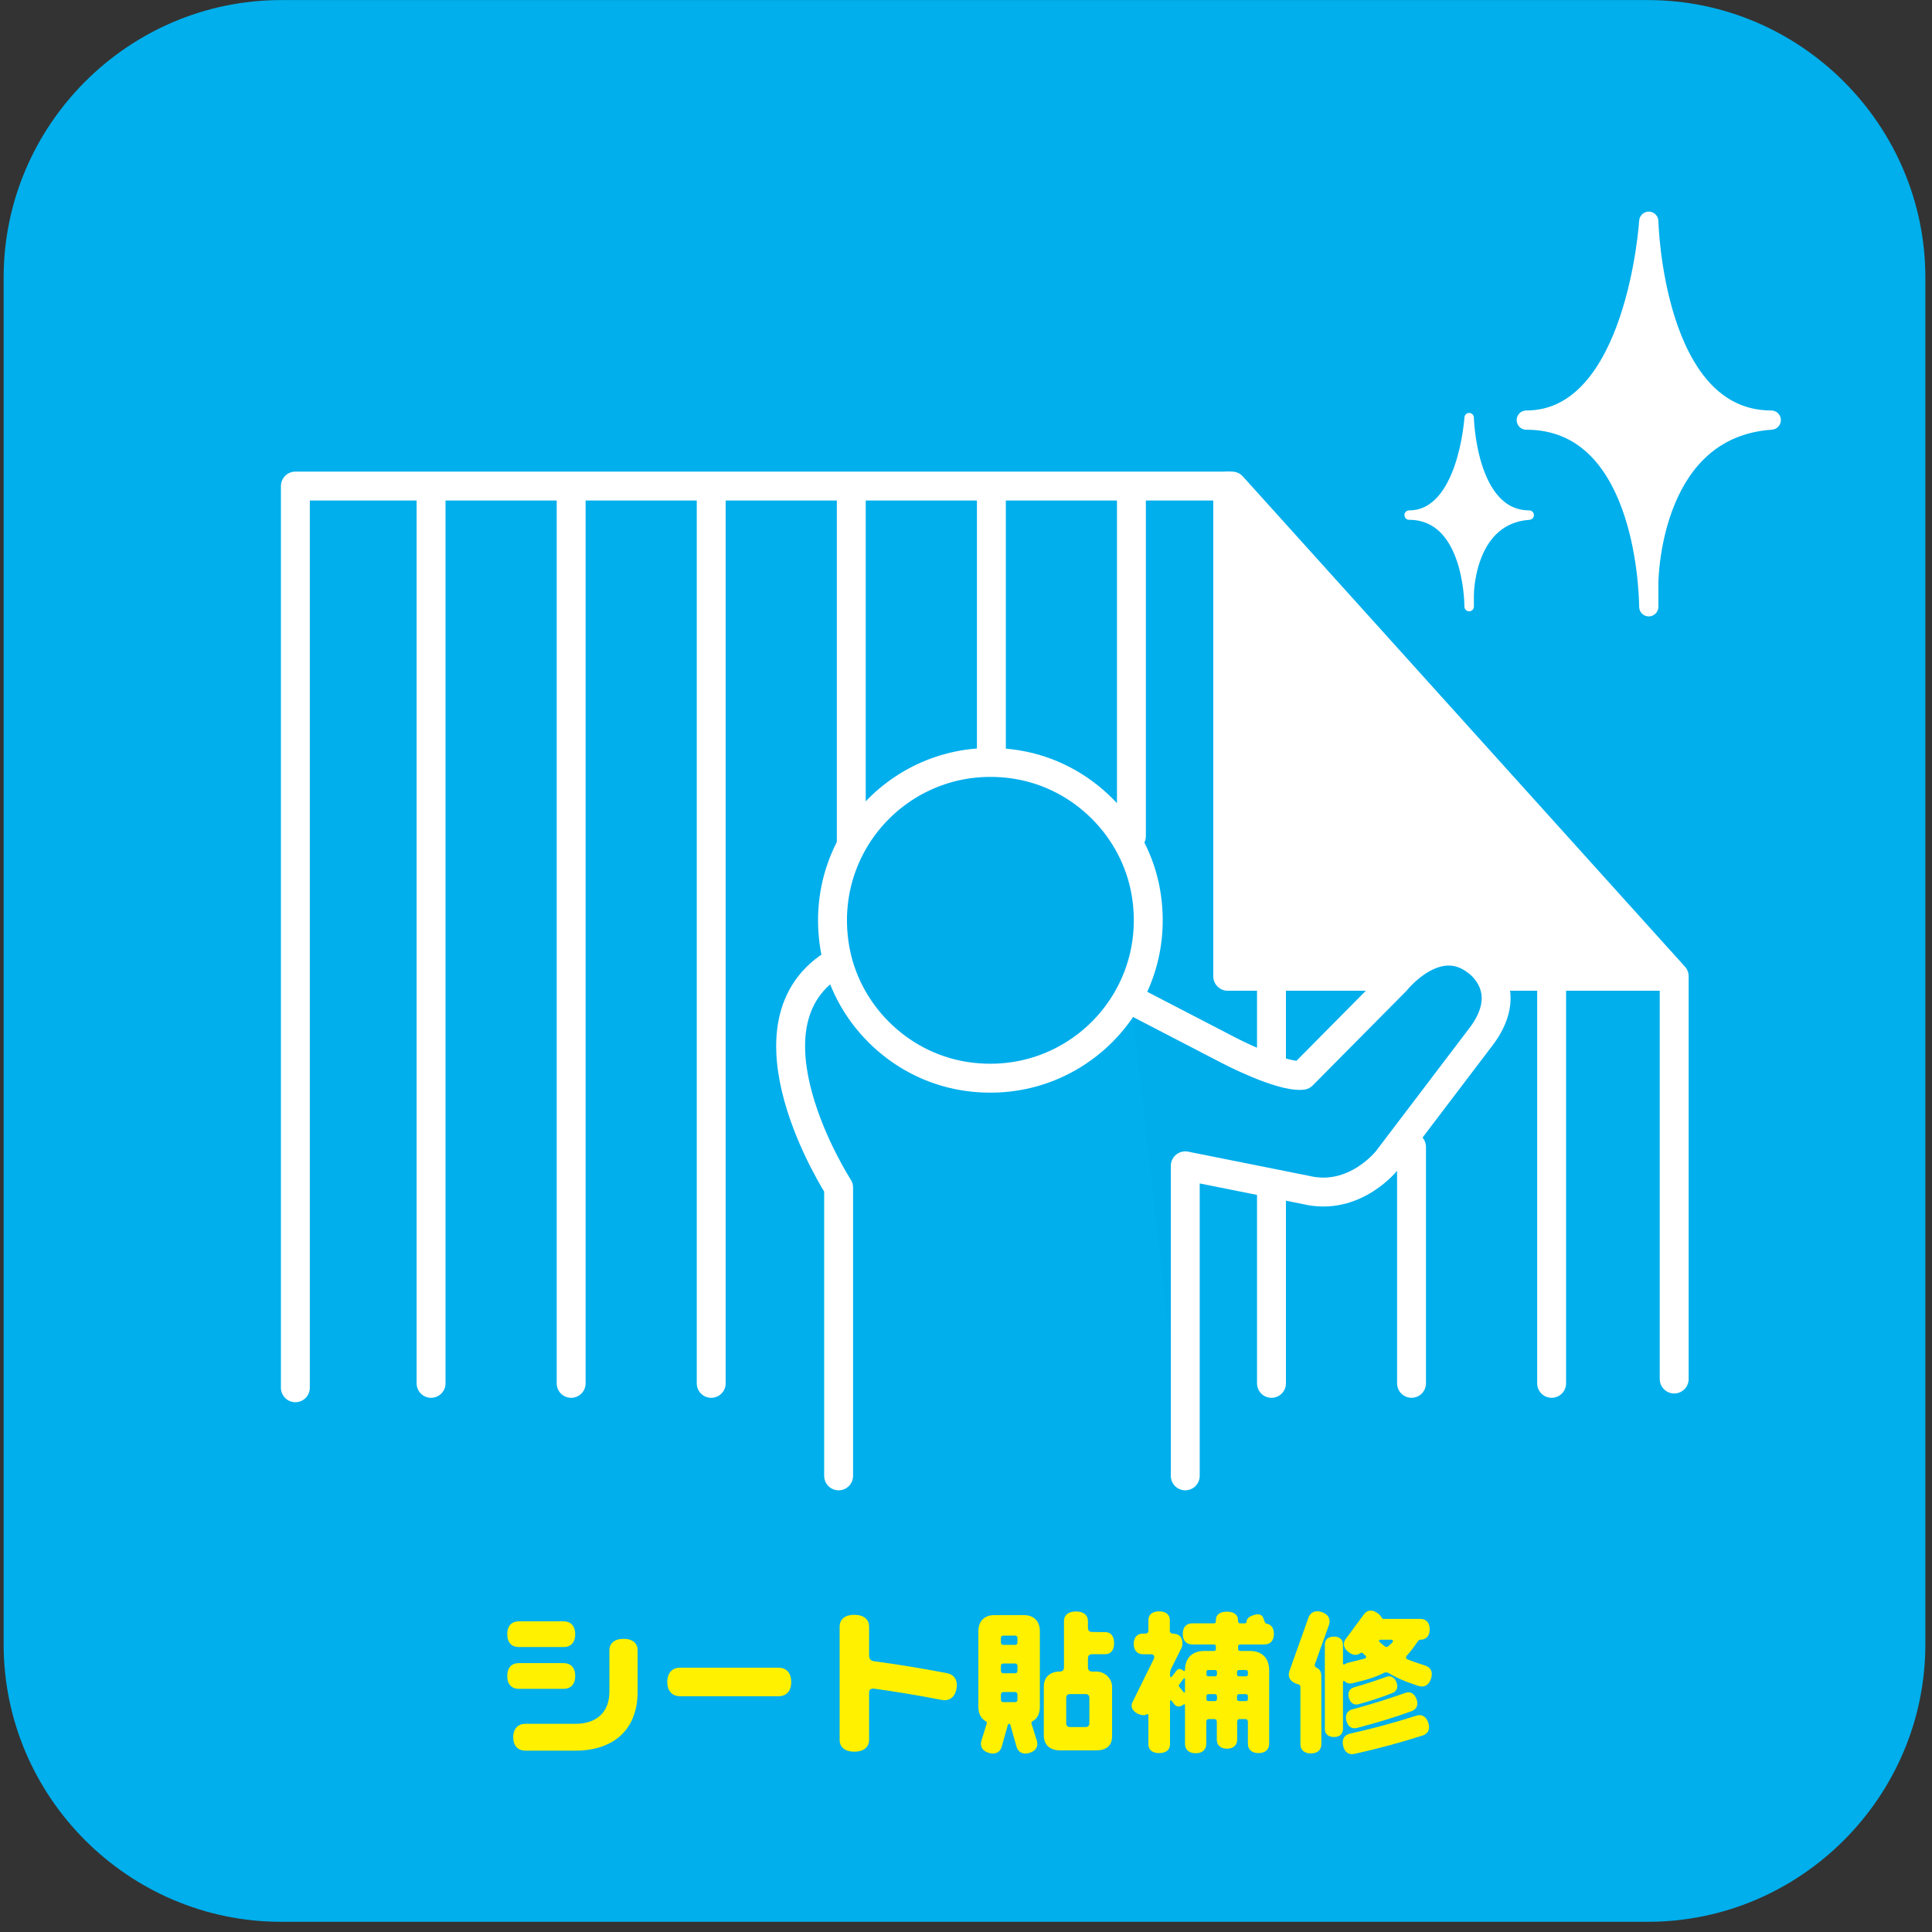
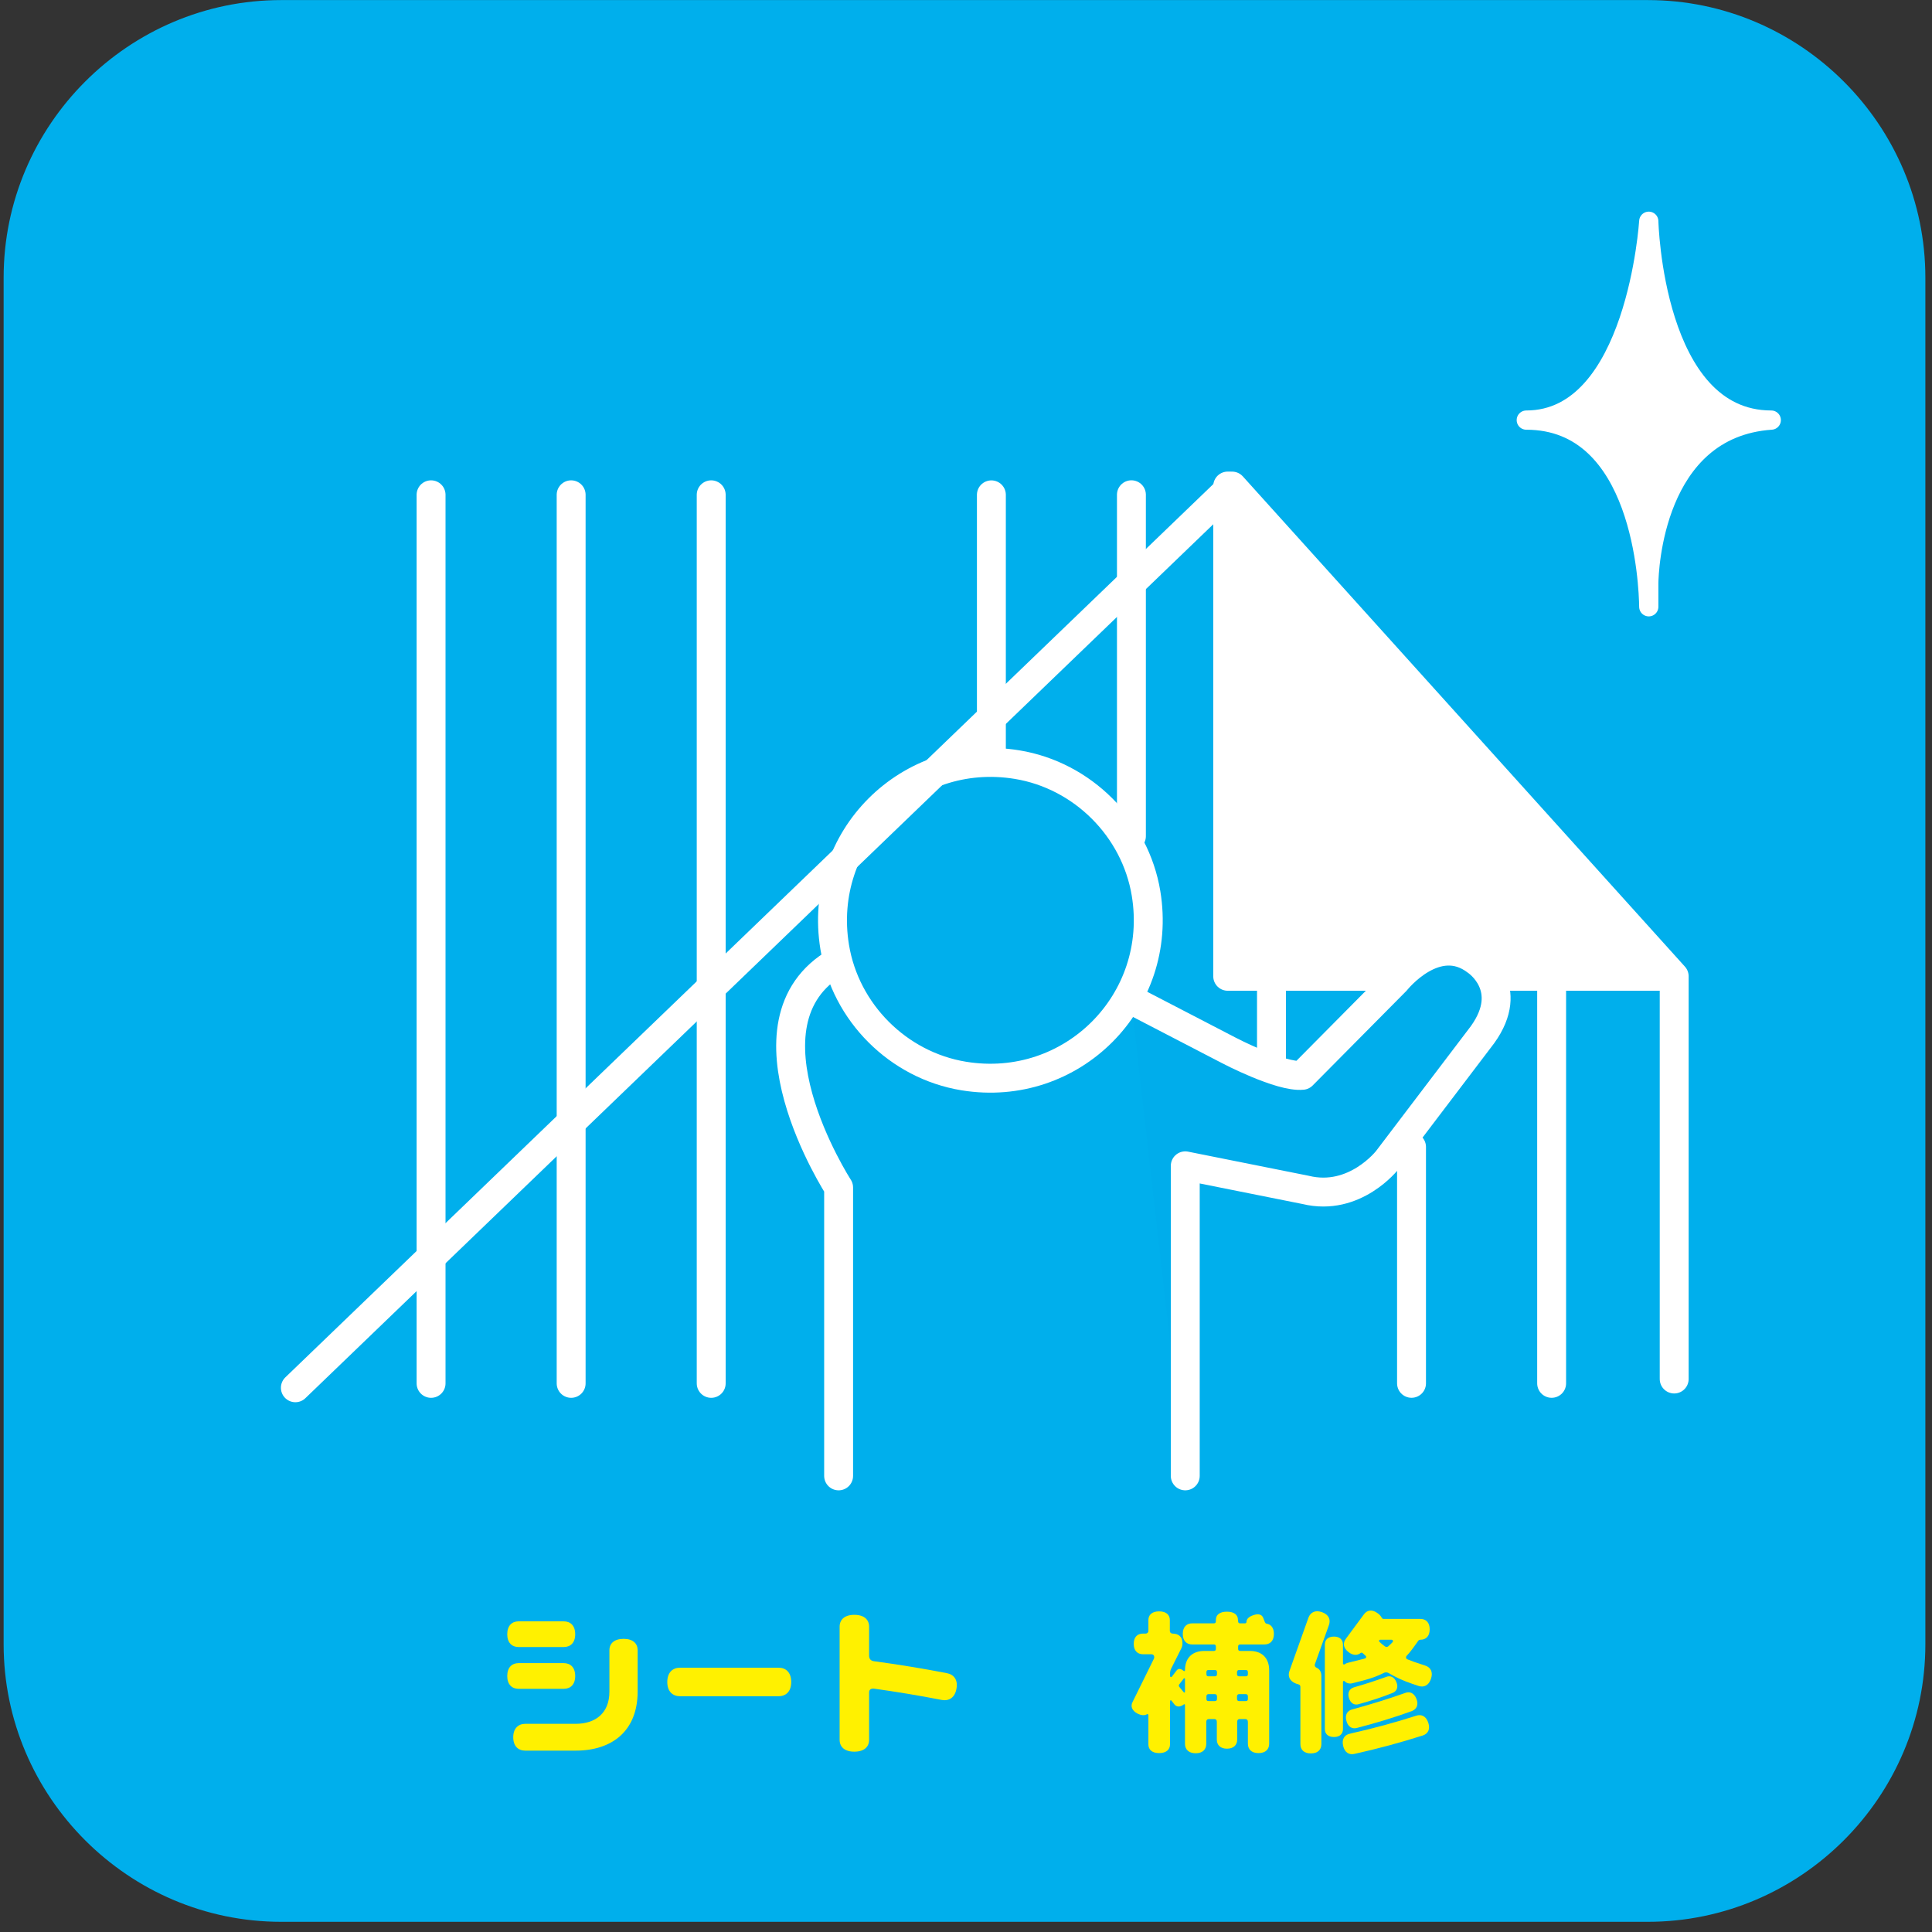
<svg xmlns="http://www.w3.org/2000/svg" width="100%" height="100%" viewBox="0 0 245 245" version="1.1" xml:space="preserve" style="fill-rule:evenodd;clip-rule:evenodd;stroke-linecap:round;stroke-linejoin:round;">
  <rect x="0" y="0" width="245" height="245" fill="#333333" stroke="none" />
  <g transform="matrix(1,0,0,1,-1201,-1349)">
    <g transform="matrix(1.333,0,0,1.333,0,0)">
      <g transform="matrix(1,0,0,1,1084.14,1038.41)">
        <path d="M0,130.019C0,144.539 -11.88,156.419 -26.4,156.419L-156.419,156.419C-170.939,156.419 -182.819,144.539 -182.819,130.019L-182.819,0C-182.819,-14.52 -170.939,-26.4 -156.419,-26.4L-26.4,-26.4C-11.88,-26.4 0,-14.52 0,0L0,130.019Z" style="fill:rgb(0,175,236);fill-rule:nonzero;" />
      </g>
      <g transform="matrix(1,0,0,1,961.636,1175.8)">
        <path d="M0,-6.81L0,-2.88C0,0.885 -2.445,2.745 -5.896,2.745L-10.695,2.745C-11.354,2.745 -11.835,2.325 -11.835,1.47C-11.835,0.629 -11.354,0.195 -10.695,0.195L-5.91,0.195C-4.021,0.195 -2.686,-0.81 -2.686,-2.865L-2.686,-6.81C-2.686,-7.44 -2.235,-7.89 -1.335,-7.89C-0.436,-7.89 0,-7.44 0,-6.81M-11.325,-3.135C-11.955,-3.135 -12.405,-3.539 -12.405,-4.35C-12.405,-5.175 -11.955,-5.58 -11.325,-5.58L-7.035,-5.58C-6.391,-5.58 -5.94,-5.175 -5.94,-4.35C-5.94,-3.539 -6.391,-3.135 -7.035,-3.135L-11.325,-3.135ZM-12.405,-8.325C-12.405,-9.15 -11.955,-9.555 -11.325,-9.555L-7.035,-9.555C-6.391,-9.555 -5.94,-9.15 -5.94,-8.325C-5.94,-7.515 -6.391,-7.11 -7.035,-7.11L-11.325,-7.11C-11.955,-7.11 -12.405,-7.515 -12.405,-8.325" style="fill:rgb(255,241,0);fill-rule:nonzero;" />
      </g>
      <g transform="matrix(1,0,0,1,975.03,1173.37)">
        <path d="M0,-2.715C0.72,-2.715 1.215,-2.265 1.215,-1.35C1.215,-0.45 0.72,0 0,0L-9.359,0C-10.064,0 -10.574,-0.45 -10.574,-1.35C-10.574,-2.265 -10.064,-2.715 -9.359,-2.715L0,-2.715Z" style="fill:rgb(255,241,0);fill-rule:nonzero;" />
      </g>
      <g transform="matrix(1,0,0,1,991.965,1171.61)">
        <path d="M0,1.049C-0.149,1.904 -0.72,2.235 -1.395,2.114C-3.539,1.695 -5.714,1.334 -7.874,1.034L-7.935,1.034C-8.159,1.034 -8.31,1.154 -8.31,1.395L-8.31,5.909C-8.31,6.57 -8.774,7.034 -9.719,7.034C-10.649,7.034 -11.114,6.57 -11.114,5.909L-11.114,-4.86C-11.114,-5.52 -10.649,-5.985 -9.719,-5.985C-8.774,-5.985 -8.31,-5.52 -8.31,-4.86L-8.31,-2.1C-8.31,-1.786 -8.145,-1.621 -7.874,-1.576C-5.549,-1.261 -3.239,-0.886 -0.914,-0.435C-0.255,-0.315 0.165,0.195 0,1.049" style="fill:rgb(255,241,0);fill-rule:nonzero;" />
      </g>
      <g transform="matrix(1,0,0,1,1004.61,1170.75)">
-         <path d="M0,2.761C0,2.535 -0.15,2.415 -0.36,2.415L-1.845,2.415C-2.055,2.415 -2.205,2.535 -2.205,2.761L-2.205,5.205C-2.205,5.431 -2.055,5.551 -1.845,5.551L-0.36,5.551C-0.15,5.551 0,5.431 0,5.205L0,2.761ZM2.16,1.711L2.16,6.42C2.16,7.396 1.529,7.771 0.645,7.771L-2.805,7.771C-3.69,7.771 -4.335,7.306 -4.335,6.33L-4.335,1.711C-4.335,0.751 -3.69,0.271 -2.805,0.271C-2.58,0.271 -2.415,0.136 -2.415,-0.119L-2.415,-4.529C-2.415,-5.069 -2.04,-5.444 -1.275,-5.444C-0.51,-5.444 -0.135,-5.069 -0.135,-4.529L-0.135,-3.869C-0.135,-3.614 0.03,-3.494 0.255,-3.494L1.515,-3.479C2.01,-3.479 2.354,-3.134 2.354,-2.429C2.354,-1.724 2.01,-1.379 1.515,-1.379L0.255,-1.379C0.03,-1.379 -0.135,-1.26 -0.135,-1.004L-0.135,-0.119C-0.135,0.136 0.03,0.271 0.255,0.271L0.645,0.271C1.529,0.271 2.16,0.99 2.16,1.711M-6.84,2.461C-6.84,2.325 -6.915,2.221 -7.064,2.221L-8.189,2.221C-8.34,2.221 -8.415,2.325 -8.415,2.461L-8.415,2.941C-8.415,3.091 -8.34,3.181 -8.189,3.181L-7.064,3.181C-6.915,3.181 -6.84,3.091 -6.84,2.941L-6.84,2.461ZM-6.84,-0.254C-6.84,-0.389 -6.915,-0.494 -7.064,-0.494L-8.189,-0.494C-8.34,-0.494 -8.415,-0.389 -8.415,-0.254L-8.415,0.196C-8.415,0.346 -8.34,0.436 -8.189,0.436L-7.064,0.436C-6.915,0.436 -6.84,0.346 -6.84,0.196L-6.84,-0.254ZM-6.84,-2.909C-6.84,-3.044 -6.915,-3.149 -7.064,-3.149L-8.189,-3.149C-8.34,-3.149 -8.415,-3.044 -8.415,-2.909L-8.415,-2.504C-8.415,-2.354 -8.34,-2.264 -8.189,-2.264L-7.064,-2.264C-6.915,-2.264 -6.84,-2.354 -6.84,-2.504L-6.84,-2.909ZM-4.71,-3.554L-4.71,3.631C-4.71,4.306 -4.965,4.756 -5.4,4.995C-5.445,5.011 -5.49,5.04 -5.505,5.101C-5.52,5.146 -5.52,5.176 -5.505,5.221L-4.995,6.856C-4.845,7.365 -5.055,7.816 -5.7,8.011C-6.345,8.205 -6.78,7.936 -6.93,7.426L-7.515,5.341C-7.53,5.295 -7.575,5.25 -7.635,5.25C-7.695,5.25 -7.74,5.295 -7.755,5.341L-8.34,7.426C-8.49,7.936 -8.925,8.205 -9.569,8.011C-10.215,7.816 -10.425,7.365 -10.274,6.856L-9.765,5.221C-9.75,5.176 -9.75,5.146 -9.765,5.101C-9.779,5.04 -9.825,5.011 -9.87,4.995C-10.289,4.756 -10.56,4.306 -10.56,3.631L-10.56,-3.554C-10.56,-4.589 -9.93,-5.099 -9.03,-5.099L-6.24,-5.099C-5.34,-5.099 -4.71,-4.589 -4.71,-3.554" style="fill:rgb(255,241,0);fill-rule:nonzero;" />
-       </g>
+         </g>
      <g transform="matrix(1,0,0,1,1019.69,1170.71)">
        <path d="M0,2.671C0,2.551 -0.06,2.46 -0.195,2.46L-0.84,2.46C-0.96,2.46 -1.035,2.551 -1.035,2.671L-1.035,2.926C-1.035,3.045 -0.96,3.12 -0.84,3.12L-0.195,3.12C-0.06,3.12 0,3.045 0,2.926L0,2.671ZM-1.035,0.36L-1.035,0.57C-1.035,0.691 -0.96,0.766 -0.84,0.766L-0.195,0.766C-0.06,0.766 0,0.691 0,0.57L0,0.36C0,0.24 -0.06,0.165 -0.195,0.165L-0.84,0.165C-0.96,0.165 -1.035,0.24 -1.035,0.36M-2.939,2.671C-2.939,2.551 -3.015,2.46 -3.135,2.46L-3.75,2.46C-3.885,2.46 -3.944,2.551 -3.944,2.671L-3.944,2.926C-3.944,3.045 -3.885,3.12 -3.75,3.12L-3.135,3.12C-3.015,3.12 -2.939,3.045 -2.939,2.926L-2.939,2.671ZM-2.939,0.36C-2.939,0.24 -3.015,0.165 -3.135,0.165L-3.75,0.165C-3.885,0.165 -3.944,0.24 -3.944,0.36L-3.944,0.57C-3.944,0.691 -3.885,0.766 -3.75,0.766L-3.135,0.766C-3.015,0.766 -2.939,0.691 -2.939,0.57L-2.939,0.36ZM-5.984,1.021C-5.984,0.976 -6.015,0.945 -6.06,0.945C-6.074,0.945 -6.104,0.961 -6.104,0.976L-6.54,1.546C-6.555,1.575 -6.569,1.62 -6.569,1.65C-6.569,1.695 -6.555,1.74 -6.524,1.771L-6.104,2.28C-6.09,2.296 -6.074,2.311 -6.06,2.311C-6.015,2.311 -5.984,2.28 -5.984,2.235L-5.984,1.021ZM-0.93,-2.069L-0.93,-1.845C-0.93,-1.725 -0.87,-1.649 -0.735,-1.649L0.195,-1.649C1.26,-1.649 2.025,-1.05 2.025,0.195L2.025,7.17C2.025,7.695 1.695,8.07 1.005,8.07C0.33,8.07 0,7.695 0,7.17L0,5.101C0,4.936 -0.09,4.83 -0.255,4.83L-0.78,4.83C-0.945,4.83 -1.02,4.936 -1.02,5.101L-1.02,6.795C-1.02,7.29 -1.35,7.65 -1.995,7.65C-2.625,7.65 -2.955,7.29 -2.955,6.795L-2.955,5.101C-2.955,4.936 -3.029,4.83 -3.194,4.83L-3.705,4.83C-3.87,4.83 -3.96,4.936 -3.96,5.101L-3.96,7.186C-3.96,7.71 -4.29,8.085 -4.965,8.085C-5.64,8.085 -5.984,7.71 -5.984,7.186L-5.984,3.481C-5.984,3.45 -6.015,3.42 -6.045,3.42C-6.074,3.42 -6.09,3.42 -6.09,3.436C-6.465,3.721 -6.795,3.691 -7.005,3.42L-7.26,3.091C-7.274,3.061 -7.305,3.045 -7.319,3.045C-7.38,3.045 -7.409,3.091 -7.409,3.136L-7.409,7.245C-7.409,7.726 -7.755,8.07 -8.444,8.07C-9.135,8.07 -9.465,7.726 -9.465,7.245L-9.465,4.441C-9.465,4.396 -9.51,4.365 -9.539,4.365L-9.585,4.365C-9.81,4.5 -10.109,4.5 -10.484,4.32C-11.039,4.035 -11.175,3.615 -10.979,3.226L-8.939,-0.914C-8.925,-0.944 -8.909,-1.005 -8.909,-1.05C-8.909,-1.244 -9.029,-1.334 -9.194,-1.334L-9.975,-1.334C-10.499,-1.334 -10.859,-1.664 -10.859,-2.324C-10.859,-2.984 -10.499,-3.3 -9.975,-3.3L-9.72,-3.3C-9.585,-3.3 -9.465,-3.404 -9.465,-3.555L-9.465,-4.589C-9.465,-5.069 -9.135,-5.414 -8.444,-5.414C-7.755,-5.414 -7.425,-5.069 -7.425,-4.589L-7.425,-3.555C-7.425,-3.404 -7.305,-3.3 -7.17,-3.3C-6.614,-3.3 -6.225,-3.015 -6.225,-2.399C-6.225,-2.22 -6.255,-2.055 -6.314,-1.934L-7.305,0.046C-7.38,0.195 -7.409,0.376 -7.409,0.57L-7.409,0.721C-7.409,0.78 -7.364,0.841 -7.305,0.841C-7.274,0.841 -7.244,0.825 -7.229,0.796L-6.795,0.226C-6.659,0.03 -6.42,0.001 -6.165,0.211C-6.135,0.226 -6.12,0.24 -6.104,0.256C-6.09,0.256 -6.074,0.271 -6.06,0.271C-6.015,0.271 -5.984,0.24 -5.984,0.195C-5.984,-1.05 -5.22,-1.649 -4.14,-1.649L-3.225,-1.649C-3.104,-1.649 -3.045,-1.725 -3.045,-1.845L-3.045,-2.069C-3.045,-2.189 -3.104,-2.265 -3.225,-2.265L-5.295,-2.265C-5.819,-2.265 -6.194,-2.595 -6.194,-3.269C-6.194,-3.944 -5.819,-4.274 -5.295,-4.274L-3.225,-4.274C-3.104,-4.274 -3.045,-4.35 -3.045,-4.47L-3.045,-4.604C-3.045,-5.069 -2.7,-5.384 -1.995,-5.384C-1.29,-5.384 -0.945,-5.069 -0.945,-4.604L-0.93,-4.47C-0.93,-4.35 -0.87,-4.274 -0.75,-4.274L-0.27,-4.274C-0.195,-4.274 -0.135,-4.334 -0.135,-4.409C-0.135,-4.664 0.061,-4.89 0.48,-5.039C1.005,-5.234 1.335,-5.114 1.455,-4.799L1.62,-4.379C1.65,-4.319 1.695,-4.26 1.771,-4.244C2.19,-4.184 2.475,-3.854 2.475,-3.269C2.475,-2.595 2.1,-2.265 1.575,-2.265L-0.735,-2.265C-0.87,-2.265 -0.93,-2.189 -0.93,-2.069" style="fill:rgb(255,241,0);fill-rule:nonzero;" />
      </g>
      <g transform="matrix(1,0,0,1,1033.49,1175.93)">
        <path d="M0,-7.815C0,-7.875 -0.045,-7.935 -0.12,-7.935L-1.215,-7.935C-1.274,-7.935 -1.319,-7.889 -1.319,-7.83C-1.319,-7.785 -1.305,-7.754 -1.29,-7.74C-1.125,-7.575 -0.944,-7.44 -0.765,-7.304C-0.72,-7.275 -0.675,-7.245 -0.614,-7.245C-0.555,-7.245 -0.494,-7.275 -0.449,-7.304C-0.3,-7.44 -0.149,-7.575 -0.015,-7.724C0,-7.754 0,-7.785 0,-7.815M-4.185,-2.385C-4.35,-2.924 -4.124,-3.27 -3.72,-3.405C-2.67,-3.705 -1.649,-4.035 -0.659,-4.395C-0.255,-4.56 0.12,-4.41 0.33,-3.9C0.54,-3.39 0.346,-3.015 -0.06,-2.865C-1.02,-2.475 -2.13,-2.115 -3.225,-1.815C-3.63,-1.68 -4.02,-1.845 -4.185,-2.385M-3.885,-1.305L-3.659,-1.365C-2.024,-1.815 -0.42,-2.31 1.141,-2.865C1.59,-3.044 2.011,-2.879 2.235,-2.31C2.46,-1.74 2.25,-1.335 1.815,-1.155C0.226,-0.57 -1.604,-0.015 -3.404,0.45C-3.854,0.585 -4.274,0.375 -4.425,-0.21C-4.59,-0.794 -4.334,-1.185 -3.885,-1.305M3.36,-0.044C3.57,0.585 3.33,1.005 2.851,1.17C0.735,1.845 -1.425,2.43 -3.659,2.925C-4.154,3.045 -4.59,2.805 -4.739,2.16C-4.89,1.515 -4.604,1.11 -4.095,1.005L-3.854,0.945C-1.784,0.48 0.24,-0.075 2.205,-0.705C2.7,-0.87 3.15,-0.675 3.36,-0.044M3.615,-4.214C3.405,-3.57 2.925,-3.375 2.431,-3.54L1.815,-3.75C1.005,-4.02 0.255,-4.365 -0.449,-4.785C-0.51,-4.815 -0.585,-4.83 -0.659,-4.83C-0.734,-4.83 -0.795,-4.815 -0.854,-4.785C-1.439,-4.485 -2.069,-4.259 -2.744,-4.08L-3.795,-3.81C-4.109,-3.72 -4.395,-3.78 -4.604,-3.99C-4.619,-4.004 -4.635,-4.02 -4.664,-4.02C-4.709,-4.02 -4.755,-3.975 -4.755,-3.93L-4.755,0.555C-4.755,1.005 -5.039,1.32 -5.609,1.32C-6.194,1.32 -6.479,1.005 -6.479,0.555L-6.479,-7.469C-6.479,-7.919 -6.194,-8.235 -5.609,-8.235C-5.039,-8.235 -4.755,-7.919 -4.755,-7.469L-4.755,-5.669C-4.755,-5.625 -4.709,-5.58 -4.664,-5.58C-4.649,-5.58 -4.619,-5.58 -4.604,-5.594C-4.515,-5.655 -4.409,-5.714 -4.274,-5.745L-2.774,-6.12C-2.744,-6.134 -2.699,-6.134 -2.67,-6.15C-2.595,-6.165 -2.55,-6.225 -2.55,-6.299C-2.55,-6.344 -2.564,-6.375 -2.595,-6.405L-2.88,-6.66C-2.909,-6.69 -2.939,-6.705 -2.984,-6.705C-3.015,-6.705 -3.045,-6.69 -3.074,-6.674C-3.375,-6.435 -3.779,-6.419 -4.215,-6.75C-4.739,-7.139 -4.784,-7.634 -4.47,-8.04L-2.774,-10.335C-2.475,-10.754 -1.994,-10.86 -1.455,-10.455C-1.274,-10.335 -1.154,-10.184 -1.08,-10.049C-1.05,-9.974 -0.975,-9.915 -0.899,-9.915L2.61,-9.915C3.135,-9.915 3.495,-9.585 3.495,-8.924C3.495,-8.264 3.135,-7.935 2.61,-7.935C2.535,-7.935 2.46,-7.905 2.415,-7.844L1.875,-7.094C1.695,-6.839 1.5,-6.615 1.29,-6.389C1.261,-6.36 1.245,-6.315 1.245,-6.254C1.245,-6.179 1.29,-6.105 1.365,-6.075C1.575,-6 1.785,-5.91 1.995,-5.835L3.075,-5.475C3.585,-5.31 3.84,-4.86 3.615,-4.214M-6.81,-4.5L-6.81,1.995C-6.81,2.52 -7.14,2.88 -7.814,2.88C-8.475,2.88 -8.805,2.52 -8.805,1.995L-8.805,-3.45C-8.805,-3.57 -8.879,-3.674 -8.999,-3.69C-9.06,-3.705 -9.119,-3.735 -9.194,-3.75C-9.839,-3.99 -10.034,-4.469 -9.839,-4.98L-8.039,-10.035C-7.845,-10.544 -7.395,-10.785 -6.749,-10.559C-6.09,-10.32 -5.909,-9.839 -6.09,-9.33L-7.425,-5.61C-7.439,-5.58 -7.439,-5.549 -7.439,-5.52C-7.439,-5.429 -7.395,-5.339 -7.305,-5.294C-6.975,-5.16 -6.81,-4.875 -6.81,-4.5" style="fill:rgb(255,241,0);fill-rule:nonzero;" />
      </g>
      <g transform="matrix(1,0,0,1,1046.45,1060.44)">
-         <path d="M0,0.566C-5.495,0.566 -5.71,-8.703 -5.71,-8.703C-5.71,-8.703 -6.29,0.566 -11.419,0.566C-6.014,0.566 -5.722,8.235 -5.71,9.269L-5.71,8.147C-5.701,7.634 -5.491,0.944 0,0.566Z" style="fill:white;fill-rule:nonzero;stroke:white;stroke-width:0.9px;" />
-       </g>
+         </g>
      <g transform="matrix(1,0,0,1,1069.48,1050.81)">
        <path d="M0,1.158C-11.214,1.158 -11.653,-17.758 -11.653,-17.758C-11.653,-17.758 -12.837,1.158 -23.305,1.158C-12.272,1.158 -11.677,16.806 -11.653,18.916L-11.653,16.695C-11.653,16.695 -11.652,16.672 -11.652,16.63C-11.635,15.582 -11.206,1.928 0,1.158Z" style="fill:white;fill-rule:nonzero;stroke:white;stroke-width:1.83px;" />
      </g>
      <g transform="matrix(0,-1,-1,0,1037.55,1166.72)">
-         <path d="M22.695,108.476L108.476,108.476L108.476,19.362L61.839,-22.695L23.528,-22.695" style="fill:none;fill-rule:nonzero;stroke:white;stroke-width:2.75px;stroke-miterlimit:10;" />
+         <path d="M22.695,108.476L108.476,19.362L61.839,-22.695L23.528,-22.695" style="fill:none;fill-rule:nonzero;stroke:white;stroke-width:2.75px;stroke-miterlimit:10;" />
      </g>
      <g transform="matrix(1,0,0,1,1017.77,1104.88)">
        <path d="M0,-46.638L42.058,0L0,0L0,-46.638Z" style="fill:white;fill-rule:nonzero;stroke:white;stroke-width:2.75px;stroke-miterlimit:10;" />
      </g>
      <g transform="matrix(0,1,1,0,984.25,1101.34)">
        <path d="M-42.266,-42.266L42.266,-42.266" style="fill:none;fill-rule:nonzero;stroke:white;stroke-width:2.75px;stroke-miterlimit:10;" />
      </g>
      <g transform="matrix(0,1,1,0,997.576,1101.34)">
        <path d="M-42.266,-42.266L42.266,-42.266" style="fill:none;fill-rule:nonzero;stroke:white;stroke-width:2.75px;stroke-miterlimit:10;" />
      </g>
      <g transform="matrix(0,1,1,0,1010.9,1101.34)">
        <path d="M-42.266,-42.266L42.266,-42.266" style="fill:none;fill-rule:nonzero;stroke:white;stroke-width:2.75px;stroke-miterlimit:10;" />
      </g>
      <g transform="matrix(0,1,1,0,998.721,1075.83)">
-         <path d="M-16.761,-16.761L16.761,-16.761" style="fill:none;fill-rule:nonzero;stroke:white;stroke-width:2.75px;stroke-miterlimit:10;" />
-       </g>
+         </g>
      <g transform="matrix(0,1,1,0,1007.78,1071.57)">
        <path d="M-12.492,-12.492L12.492,-12.492" style="fill:none;fill-rule:nonzero;stroke:white;stroke-width:2.75px;stroke-miterlimit:10;" />
      </g>
      <g transform="matrix(0,1,1,0,1024.85,1075.31)">
        <path d="M-16.24,-16.24L16.24,-16.24" style="fill:none;fill-rule:nonzero;stroke:white;stroke-width:2.75px;stroke-miterlimit:10;" />
      </g>
      <g transform="matrix(0,1,1,0,1031.2,1134.34)">
-         <path d="M-9.266,-9.266L9.266,-9.266" style="fill:none;fill-rule:nonzero;stroke:white;stroke-width:2.75px;stroke-miterlimit:10;" />
-       </g>
+         </g>
      <g transform="matrix(0,1,1,0,1025.89,1109.25)">
        <path d="M-3.956,-3.956L3.956,-3.956" style="fill:none;fill-rule:nonzero;stroke:white;stroke-width:2.75px;stroke-miterlimit:10;" />
      </g>
      <g transform="matrix(0,1,1,0,1046.5,1132.36)">
        <path d="M-11.243,-11.243L11.243,-11.243" style="fill:none;fill-rule:nonzero;stroke:white;stroke-width:2.75px;stroke-miterlimit:10;" />
      </g>
      <g transform="matrix(0,1,1,0,1067.95,1124.24)">
        <path d="M-19.364,-19.364L19.364,-19.364" style="fill:none;fill-rule:nonzero;stroke:white;stroke-width:2.75px;stroke-miterlimit:10;" />
      </g>
      <g transform="matrix(-0.17,-0.986,-0.986,0.17,990.163,1085.4)">
-         <path d="M-14.791,-17.57C-25.204,-17.495 -32.358,-7.382 -28.953,2.465C-26.893,8.424 -21.097,12.519 -14.791,12.469C-4.38,12.387 2.762,2.275 -0.637,-7.562C-2.696,-13.52 -8.488,-17.615 -14.791,-17.57" style="fill:rgb(0,173,235);fill-rule:nonzero;" />
-       </g>
+         </g>
      <g transform="matrix(-0.17,-0.986,-0.986,0.17,990.163,1085.4)">
        <path d="M-14.791,-17.57C-25.204,-17.495 -32.358,-7.382 -28.953,2.465C-26.893,8.424 -21.097,12.519 -14.791,12.469C-4.38,12.387 2.762,2.275 -0.637,-7.562C-2.696,-13.52 -8.488,-17.615 -14.791,-17.57Z" style="fill:none;fill-rule:nonzero;stroke:white;stroke-width:2.75px;stroke-miterlimit:10;" />
      </g>
      <g transform="matrix(1,0,0,1,1008.58,1145.78)">
        <path d="M0,-38.673L9.273,-33.863C9.273,-33.863 14.211,-31.27 16.295,-31.479L25.194,-40.458C25.194,-40.458 29.021,-45.299 32.866,-42.336C32.866,-42.336 36.641,-39.816 33.436,-35.351L24.392,-23.441C24.392,-23.441 21.297,-19.432 16.602,-20.579L5.152,-22.869L5.152,6.626" style="fill:rgb(0,173,235);fill-rule:nonzero;stroke:white;stroke-width:2.75px;stroke-miterlimit:10;" />
      </g>
      <g transform="matrix(1,0,0,1,980.755,1103.5)">
        <path d="M0,48.907L0,21.471C0,21.471 -10.176,5.743 -0.14,0" style="fill:none;fill-rule:nonzero;stroke:white;stroke-width:2.75px;stroke-miterlimit:10;" />
      </g>
    </g>
  </g>
</svg>